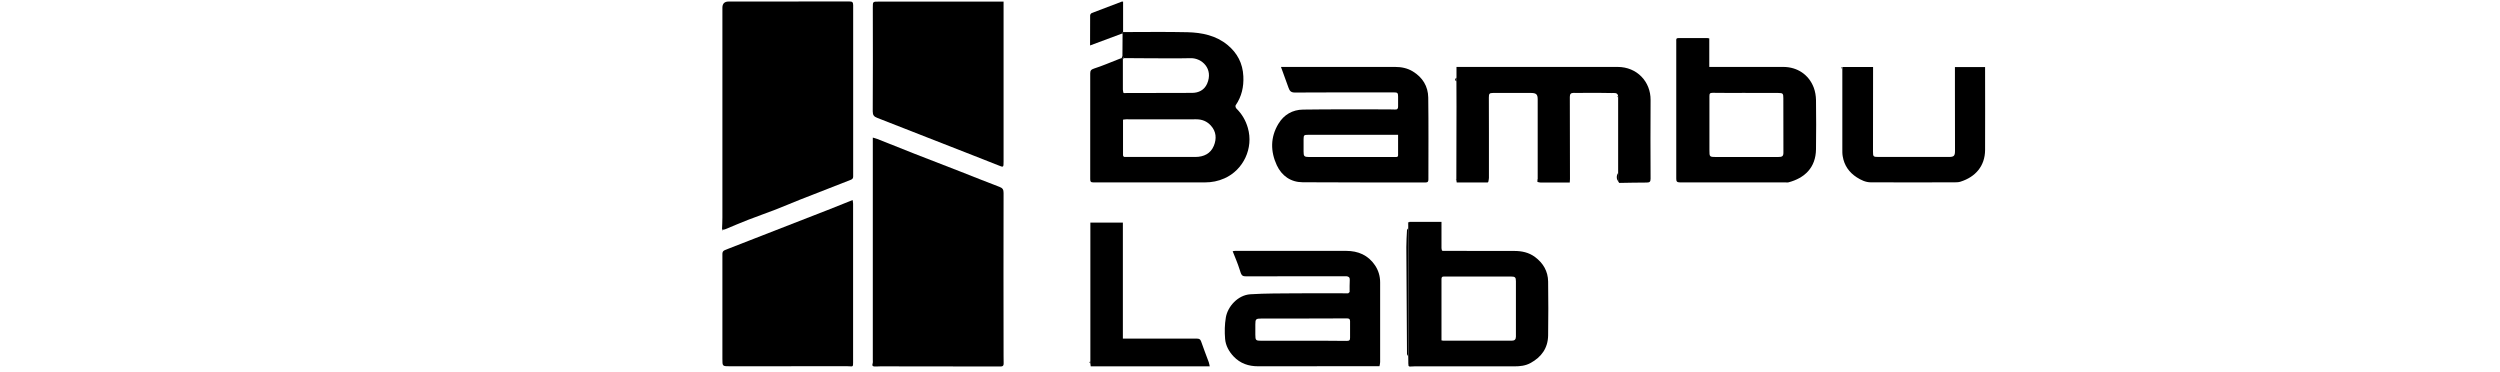
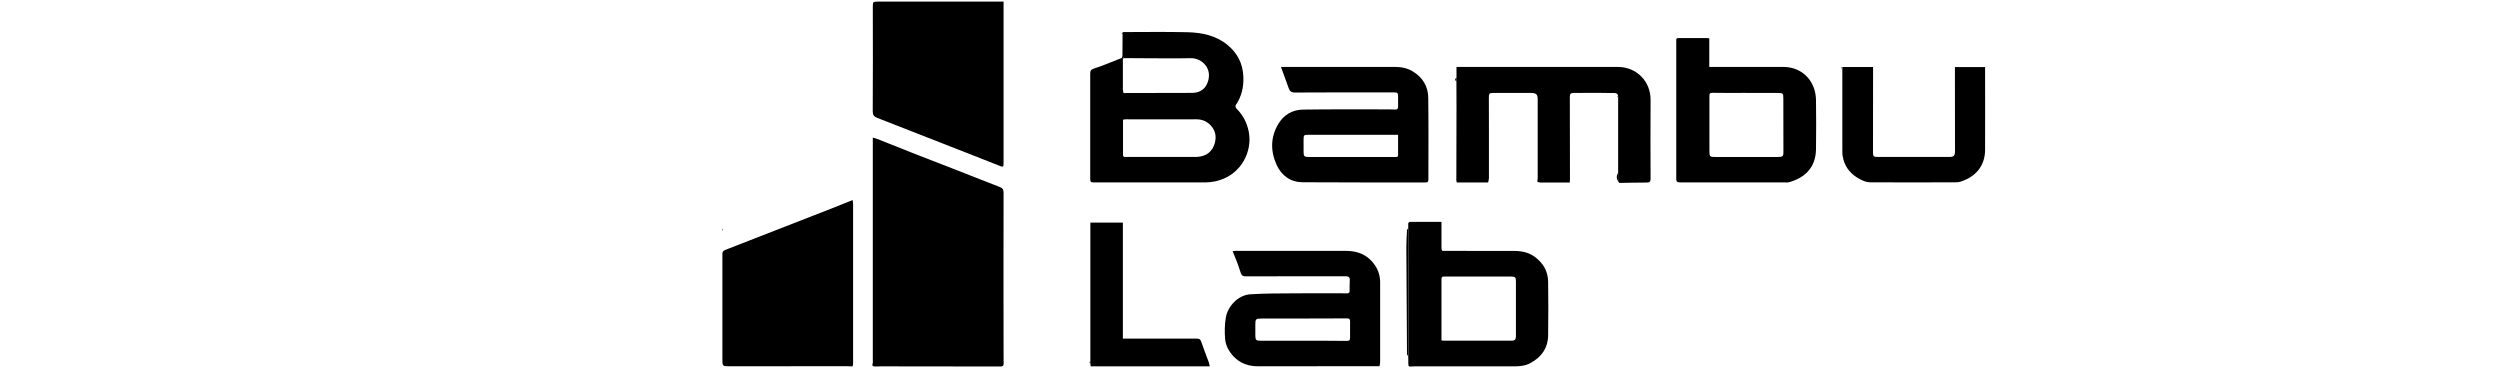
<svg xmlns="http://www.w3.org/2000/svg" viewBox="0 0 339.91 50.61" id="bambu">
  <defs>
    <style>
      .cls-1 {
        fill: #000;
        stroke-width: 0px;
      }
    </style>
  </defs>
  <path d="M118.68,18.71c.25.08.44.12.62.19,1.69.67,3.38,1.35,5.08,2.02,2.06.8,4.12,1.59,6.18,2.4,1.78.69,3.55,1.42,5.34,2.09.43.16.55.37.55.83-.02,7.38-.01,14.76,0,22.14,0,.35,0,.69.01,1.03.01.29-.1.42-.4.42-5.45-.01-10.91-.02-16.36-.02-.25,0-.49.03-.74.02-.23,0-.42-.05-.32-.38.06-.17.03-.37.03-.56v-30.17h0Z" class="cls-1" />
-   <path d="M98.17,31.17c.02-.53.05-1.06.05-1.6V1.05c0-.56.29-.85.86-.84,5.47,0,10.93,0,16.4-.01.39,0,.52.09.52.5-.01,7.77,0,15.53,0,23.3,0,.27-.12.37-.35.46-2.31.89-4.61,1.79-6.91,2.7-1.09.43-2.16.9-3.25,1.32-1.26.49-2.54.93-3.8,1.42-1.03.4-2.04.84-3.06,1.26-.09.04-.19.05-.29.07-.06-.02-.11-.05-.17-.07Z" class="cls-1" />
  <path d="M115.93,27.21c.02.16.06.33.06.49,0,7.21,0,14.41,0,21.62,0,.52-.02.53-.55.48-.26-.02-.52-.01-.78-.01-5.14,0-10.27,0-15.41.01-1.04,0-1.03,0-1.03-1.02v-13.81c-.02-.85-.02-.84.8-1.15,1.23-.47,2.46-.96,3.69-1.44,3.27-1.28,6.55-2.55,9.83-3.83,1.12-.44,2.23-.88,3.39-1.35h0Z" class="cls-1" />
  <path d="M136.45.21v21.75c0,.83,0,.81-.76.5-1.08-.44-2.16-.86-3.25-1.28-2.13-.84-4.26-1.67-6.39-2.5-2.25-.88-4.51-1.78-6.77-2.65-.44-.17-.62-.36-.62-.88.03-4.71.02-9.43.01-14.15,0-.78,0-.78.79-.78h16.98Z" class="cls-1" />
  <path d="M152.61,7.54c0-.98.02-1.96.02-2.94.02-.07.03-.14.05-.21v-.03c2.92,0,5.85-.05,8.78.02,1.96.05,3.88.44,5.45,1.74,1.32,1.09,2.06,2.5,2.14,4.25.07,1.44-.23,2.76-1.05,3.95-.06.09.01.35.11.44.75.74,1.26,1.61,1.55,2.62.81,2.77-.62,5.74-3.18,6.87-.85.38-1.72.55-2.66.55-5.05-.01-10.1,0-15.15,0-.35,0-.44-.1-.44-.44,0-4.79,0-9.58,0-14.37,0-.39.12-.54.52-.67,1.09-.35,2.14-.8,3.21-1.22.18-.07.36-.14.54-.21.06.05.11.1.17.15v4.14c0,.15.05.3.08.45l.1.03c.06,0,.11-.01.17-.01,3.01,0,6.03,0,9.05-.02.91,0,1.67-.39,2.05-1.24.89-2.04-.71-3.51-2.23-3.48-2.03.05-4.07.01-6.1.01-1.01,0-2.02-.01-3.03-.02-.06-.13-.11-.25-.16-.38h0ZM152.86,21.34c1.6,0,3.2,0,4.8,0s3.26.01,4.89,0c1.12-.01,2.05-.45,2.49-1.52.39-.96.34-1.93-.41-2.75-.53-.58-1.18-.85-1.99-.85-3.17.02-6.34,0-9.51,0-.14,0-.27.03-.44.05v4.86s.05.1.07.15c.04.02.07.04.11.06h0Z" class="cls-1" />
  <path d="M198.03,10.56v-1.46h21.91c2.65,0,4.5,2.03,4.48,4.49-.03,3.57-.01,7.13,0,10.7,0,.42-.12.53-.54.53-1.23-.01-2.47.04-3.7.05-.06,0-.11-.15-.17-.23,0-.37,0-.75,0-1.12v-10.44c-.07-.55-.55-.42-.86-.43-1.27-.04-2.54-.02-3.81-.02-.46,0-.92.02-1.38,0-.38,0-.52.15-.52.54.02,3.72.02,7.44.02,11.17,0,.18-.02.36-.03.48-1.35,0-2.65,0-3.95,0-.15,0-.29-.05-.44-.08.01-.02.02-.05,0-.08,0-.03,0-.06.01-.09,0-.06.01-.11.02-.17,0-3.64,0-7.27,0-10.9,0-.65-.19-.85-.86-.86-1.74,0-3.49,0-5.23,0-.47,0-.55.1-.55.62,0,1.6,0,3.19.01,4.78,0,2.05,0,4.11,0,6.16,0,.18-.06.36-.09.54-.02.02-.05.05-.08.07h-4.21c-.02-.11-.03-.22-.05-.33v-.09c0-3.31.01-6.61.02-9.92,0-1.12,0-2.24-.01-3.36v-.52h0Z" class="cls-1" />
  <path d="M174.17,9.1h.46c5.02,0,10.04,0,15.06,0,.84,0,1.66.16,2.4.61,1.33.81,2.08,2.02,2.1,3.56.05,3.71.02,7.42.02,11.13,0,.27-.07.41-.4.41-5.57-.01-11.13.01-16.7-.03-1.62-.01-2.84-.88-3.51-2.31-.87-1.88-.89-3.81.22-5.64.75-1.25,1.93-1.91,3.34-1.93,3.86-.06,7.73-.02,11.6-.03.3,0,.61,0,.91.02.33.03.43-.14.42-.42,0-.45,0-.89,0-1.34,0-.5-.08-.57-.58-.57-4.49,0-8.97-.01-13.46.02-.54,0-.7-.23-.85-.63-.33-.93-.67-1.86-1.03-2.84h0ZM190.09,18.33h-12.25c-.54,0-.59.05-.6.59,0,.56,0,1.12,0,1.68,0,.65.08.74.75.75,1.1,0,2.19,0,3.28,0,2.81,0,5.62,0,8.43,0,.19,0,.39.02.39-.26v-2.77Z" class="cls-1" />
  <path d="M183.5,39.73c0-.56-.01-1.12.02-1.68.02-.34-.16-.46-.45-.49-.2-.01-.4,0-.61,0-4.34,0-8.68,0-13.03.01-.58,0-.64-.12-.9-.97-.25-.81-.6-1.59-.93-2.44.1-.02.22-.05.33-.05h15.1c1.63,0,2.99.58,3.92,1.96.47.7.7,1.48.7,2.33v10.83c0,.19-.06.38-.09.56h-1.68c-4.95,0-9.89,0-14.84.01-1.28,0-2.4-.38-3.3-1.32-.64-.67-1.1-1.5-1.17-2.41-.08-.96-.06-1.95.1-2.9.25-1.49,1.63-3.05,3.34-3.16,2.08-.13,4.17-.11,6.25-.13,2.35-.02,4.7,0,7.05,0l.17-.16h0ZM177.23,46.33h0c1.95,0,3.9-.01,5.84.02.37,0,.5-.07.49-.43-.01-.75-.01-1.5,0-2.24,0-.3-.12-.39-.42-.39-2.41.01-4.81.01-7.23.02h-4.41c-.75,0-.82.08-.82.81,0,.46,0,.92,0,1.38,0,.77.06.83.83.83h5.71Z" class="cls-1" />
  <path d="M232.4,5.25v3.85h.66c3.14,0,6.29-.01,9.43,0,1.87.01,3.44,1.04,4.11,2.8.2.53.3,1.13.31,1.7.03,2.23.03,4.46,0,6.69-.03,2.5-1.54,3.93-3.77,4.51-.11.03-.23,0-.35,0-4.79,0-9.58-.01-14.36,0-.42,0-.53-.12-.52-.53.01-6.23,0-12.45,0-18.68,0-.2-.05-.41.28-.41,1.33.01,2.65,0,3.98,0,.07,0,.14.02.23.04h0ZM237.32,12.63h0c-1.48,0-2.97.02-4.45-.01-.39,0-.45.11-.45.45.01,2.44,0,4.89,0,7.33,0,.94,0,.94.94.95,2.78,0,5.56,0,8.35,0,.65,0,.78-.11.77-.68,0-2.44,0-4.88-.01-7.33,0-.62-.06-.7-.69-.7-1.48-.01-2.97,0-4.45,0h0Z" class="cls-1" />
  <path d="M191.51,49.73c-.01-.11-.02-.22-.03-.33v-.26c0-.23,0-.46-.01-.69,0-.16.02-.32.02-.47v-10.98c0-1.99-.01-3.99-.02-5.98,0-.17,0-.35,0-.52.01-.03.01-.05,0-.08,0-.03,0-.06,0-.09.06-.05.11-.1.17-.16h4.35v1.22c0,.78,0,1.55,0,2.33,0,.11.04.22.06.33.03.02.07.04.1.06,3.24,0,6.49.01,9.73.01,1.03,0,1.99.2,2.82.82,1.12.83,1.77,1.94,1.79,3.34.03,2.44.04,4.89,0,7.33-.03,1.72-.91,2.94-2.4,3.75-.68.37-1.42.45-2.17.45-4.53,0-9.05,0-13.58,0-.23,0-.46.02-.69.03-.05-.03-.09-.06-.14-.09h0ZM195.99,46.28c.09.02.16.04.23.04,3.11,0,6.23,0,9.34,0,.37,0,.55-.17.55-.55,0-2.51,0-5.03,0-7.54,0-.52-.12-.63-.65-.63-1.11,0-2.22,0-3.33,0-1.89,0-3.78,0-5.66,0-.24,0-.48-.05-.48.35.01,2.76,0,5.52,0,8.32h0Z" class="cls-1" />
  <path d="M250.52,9.11h4.15v.74c0,3.58,0,7.16-.01,10.74,0,.72.03.75.79.75,3.17,0,6.34,0,9.52,0,.69,0,.84-.14.84-.83,0-2.82,0-5.64-.01-8.45v-2.94h4.1v.4c0,3.62.02,7.25,0,10.87-.01,2.17-1.3,3.67-3.34,4.31-.24.08-.5.09-.75.09-3.82.01-7.64.02-11.46,0-.69,0-1.32-.31-1.9-.68-1.05-.68-1.71-1.63-1.91-2.87-.06-.34-.05-.69-.05-1.04,0-3.61,0-7.22,0-10.83.02-.09.04-.18.06-.27h0Z" class="cls-1" />
  <path d="M148.25,49.14c0-5.81,0-11.62,0-17.43v-1.44h4.42v15.77h.53c3.17,0,6.34,0,9.52,0,.29,0,.47.05.58.36.33.96.7,1.9,1.05,2.85.06.17.08.35.13.56h-16.18c-.02-.12-.03-.26-.05-.4v-.27h0Z" class="cls-1" />
-   <path d="M152.69,4.36v.03c-.06.06-.12.12-.18.19-1.41.52-2.82,1.05-4.3,1.6,0-1.4,0-2.75.01-4.1,0-.1.12-.27.23-.31,1.36-.53,2.73-1.04,4.1-1.56.02-.01.06,0,.15.02v4.12h0Z" class="cls-1" />
  <path d="M191.47,31.02c0,1.99.02,3.99.02,5.98,0,3.66,0,7.32,0,10.98,0,.16-.01.32-.02.47-.06-.11-.17-.22-.17-.33-.04-4.84-.07-9.68-.09-14.52,0-.76.05-1.53.09-2.29,0-.1.11-.19.17-.29h0Z" class="cls-1" />
  <path d="M220.02,23.51c0,.37,0,.75,0,1.12-.26-.23-.26-.83,0-1.12Z" class="cls-1" />
  <path d="M152.61,7.54c.06.13.11.25.16.38-.03.05-.06.09-.09.14-.06-.05-.11-.1-.17-.15.03-.12.06-.25.1-.37h0Z" class="cls-1" />
  <path d="M198.03,10.56v.52c-.24-.17-.24-.35,0-.52Z" class="cls-1" />
  <path d="M148.25,49.14v.27c-.05-.05-.09-.1-.14-.16.05-.04.09-.08.14-.12Z" class="cls-1" />
  <path d="M250.52,9.11c-.02.09-.04.18-.06.27-.04-.06-.08-.12-.12-.19.06-.03.11-.06.17-.08Z" class="cls-1" />
-   <path d="M191.65,30.17c-.06.05-.11.1-.17.16-.02-.02-.05-.05-.07-.07.08-.03.16-.06.25-.08h0Z" class="cls-1" />
  <path d="M98.17,31.17c.06.02.11.05.17.07-.04.03-.08.07-.12.1-.01-.06-.03-.11-.04-.17h0Z" class="cls-1" />
  <path d="M209.07,24.38c0,.06-.01.11-.02.17-.03-.02-.06-.05-.09-.07.03-.03.07-.07.11-.1Z" class="cls-1" />
  <path d="M183.5,39.73l-.17.16.17-.16Z" class="cls-1" />
-   <path d="M220.01,13.07v.17s-.08-.06-.12-.09c.04-.03.08-.06.12-.09Z" class="cls-1" />
+   <path d="M220.01,13.07v.17s-.08-.06-.12-.09c.04-.03.08-.06.12-.09" class="cls-1" />
  <path d="M152.5,4.58c.06-.06.12-.12.19-.19-.02.07-.03.14-.05.21-.05,0-.09-.01-.14-.02Z" class="cls-1" />
  <path d="M191.51,49.73s.09.06.14.09c-.05-.03-.09-.06-.14-.09Z" class="cls-1" />
  <path d="M198.03,24.37v.09s-.07-.03-.1-.05c.03-.01.07-.03.1-.05Z" class="cls-1" />
  <path d="M191.47,30.42s.01.05,0,.08c-.02-.02-.04-.03-.07-.05.02,0,.04-.02.07-.02h0Z" class="cls-1" />
  <path d="M202.29,24.79s.05-.05.08-.07c-.02.02-.05.05-.08.07Z" class="cls-1" />
  <path d="M209.05,24.64s.01.05,0,.08c-.02-.02-.04-.04-.06-.06.02,0,.05-.01.07-.02h0Z" class="cls-1" />
  <path d="M196.15,34.1s-.07-.04-.1-.06c.03.02.07.04.1.06Z" class="cls-1" />
  <path d="M152.76,21.28s.07.04.11.06c-.04-.02-.07-.04-.11-.06Z" class="cls-1" />
  <path d="M152.77,12.65s.07.02.1.03c-.03-.01-.07-.02-.1-.03Z" class="cls-1" />
</svg>